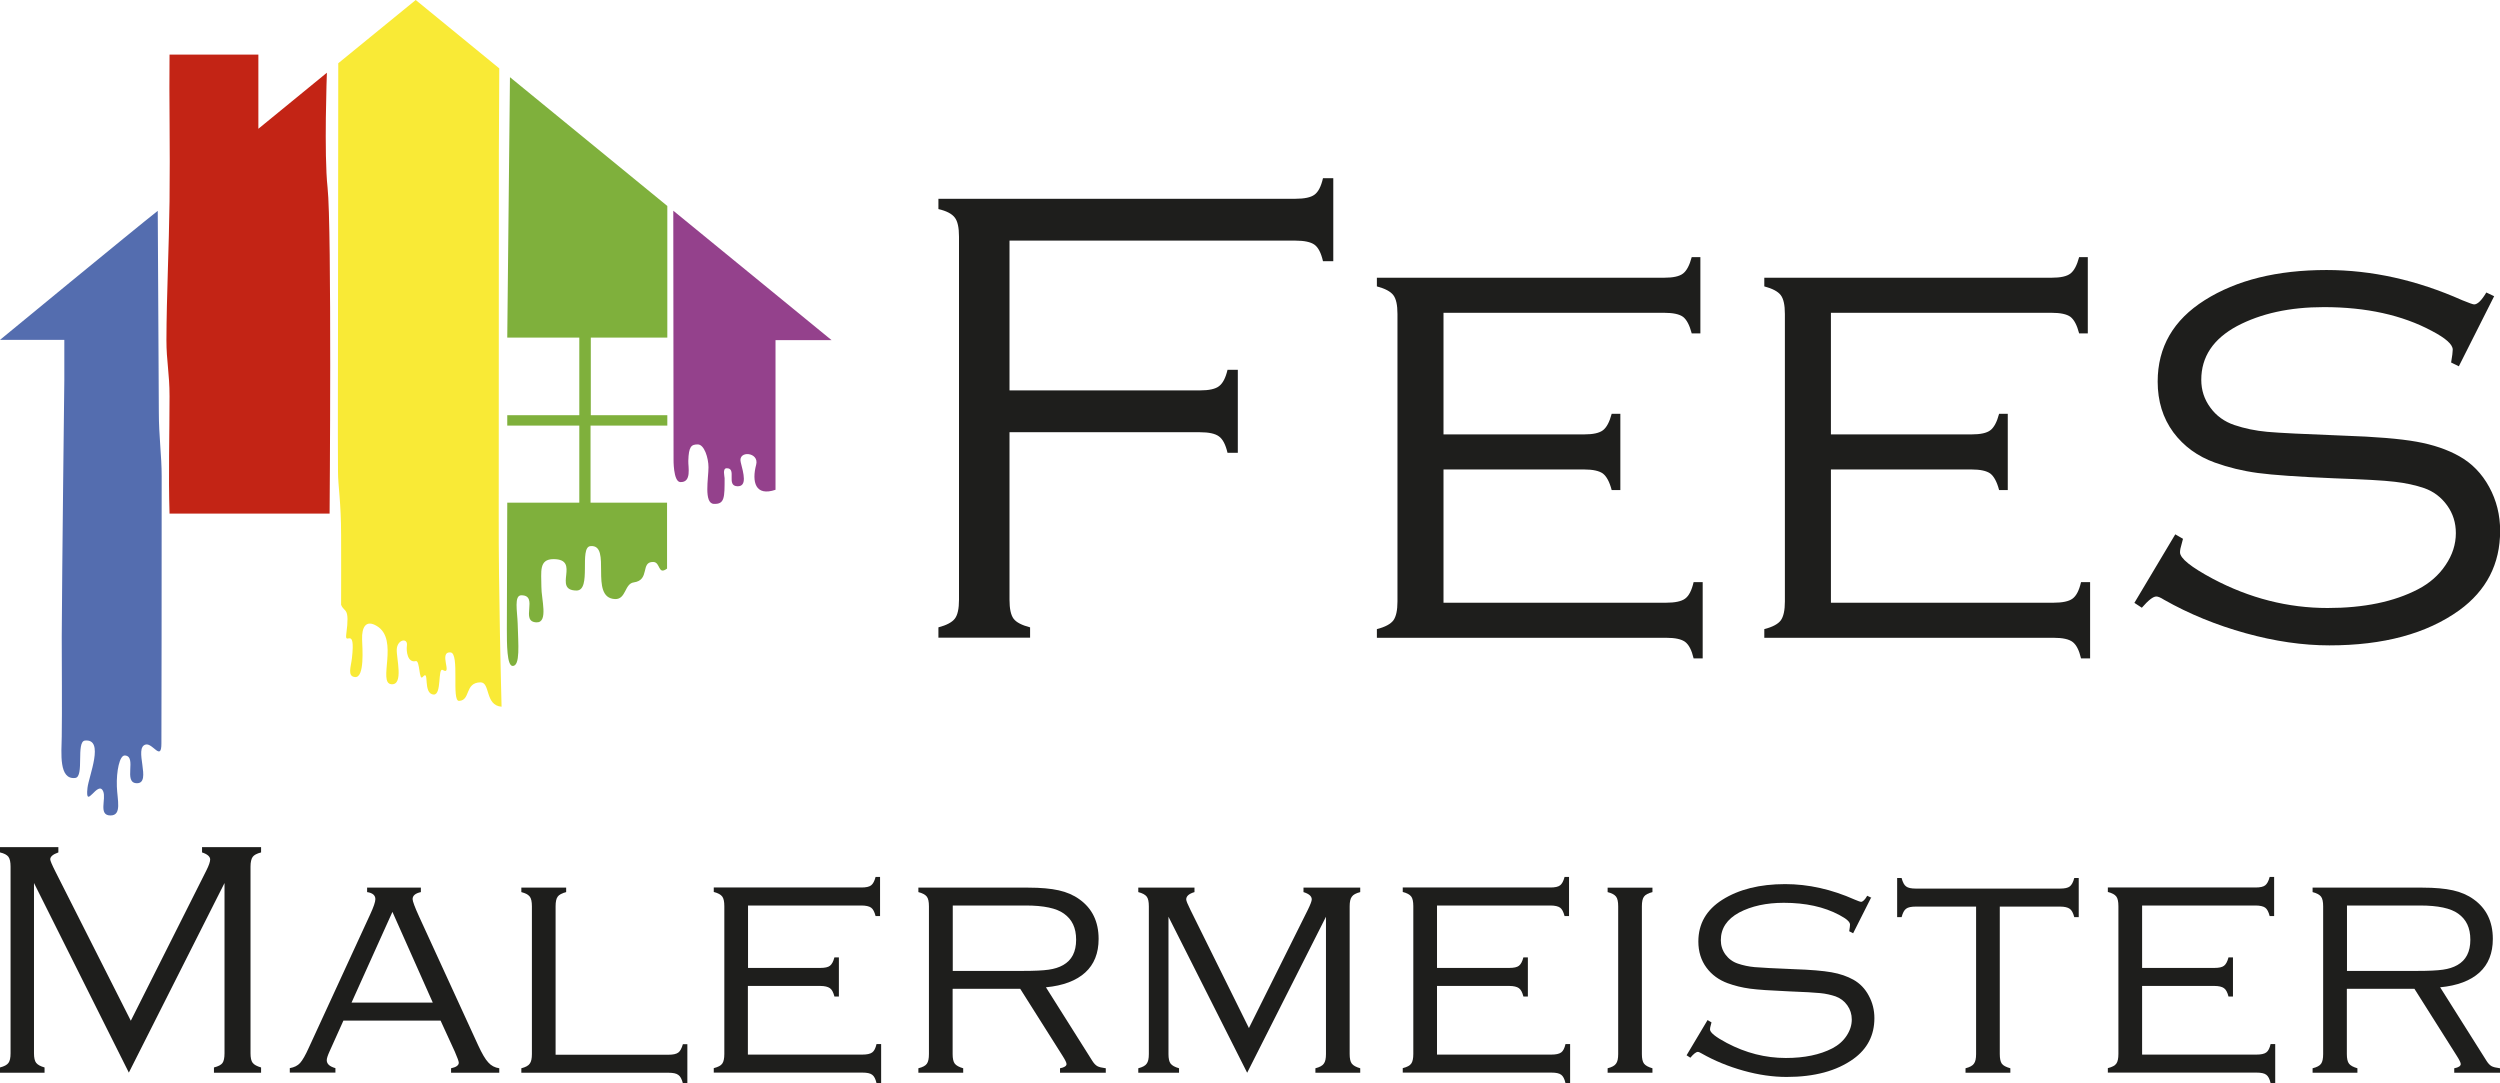
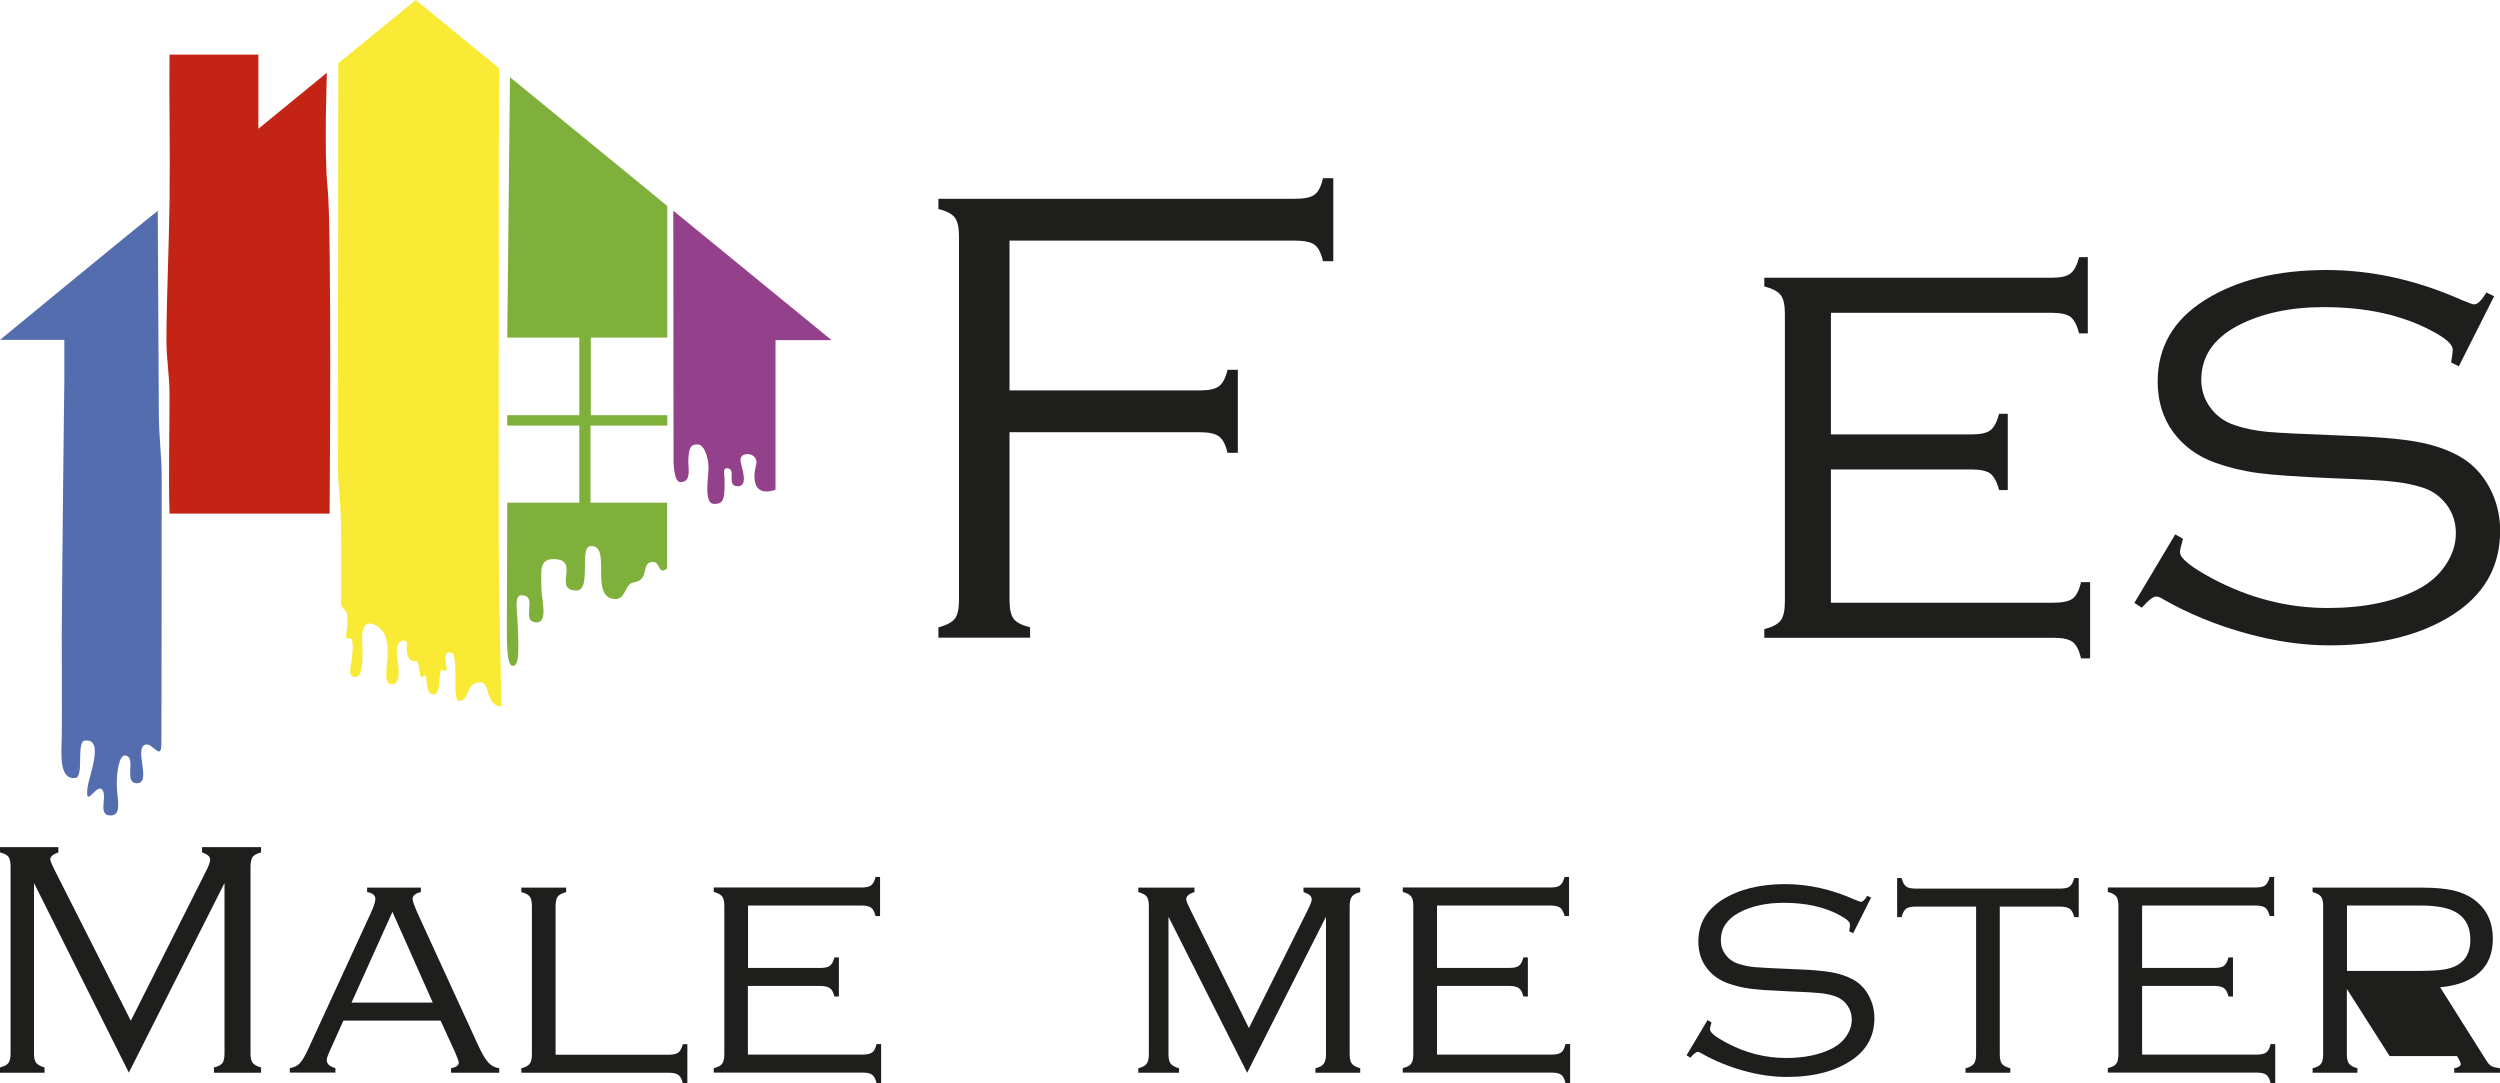
<svg xmlns="http://www.w3.org/2000/svg" id="Ebene_1" viewBox="0 0 184.62 80">
  <defs>
    <style>.cls-1{fill:#c32415;}.cls-1,.cls-2,.cls-3,.cls-4,.cls-5{fill-rule:evenodd;}.cls-2{fill:#7fb03c;}.cls-3{fill:#f9ea36;}.cls-6{fill:#1e1e1c;}.cls-4{fill:#94418c;}.cls-5{fill:#546daf;}</style>
  </defs>
  <g>
    <path class="cls-6" d="m9.52,79.22l-7.01-14.01v12.57c0,.33.05.57.16.71.11.14.31.25.62.34v.39H0v-.39c.31-.08.52-.19.62-.33.11-.14.16-.38.16-.72v-13.78c0-.34-.05-.58-.16-.73-.11-.14-.31-.25-.62-.32v-.39h4.31v.39c-.4.14-.6.31-.6.51,0,.1.13.41.4.94l5.55,10.98,5.57-11.08c.2-.39.29-.67.29-.83,0-.21-.2-.39-.6-.52v-.39h4.36v.39c-.31.08-.52.19-.62.33s-.16.38-.16.72v13.78c0,.33.05.57.16.71.11.14.31.25.62.34v.39h-3.48v-.39c.32-.08.53-.19.63-.33.1-.14.15-.38.15-.72v-12.57l-7.07,14.01Z" />
    <path class="cls-6" d="m32.53,75.37h-7.17l-1.03,2.29c-.13.29-.2.5-.2.63,0,.28.21.47.64.59v.33h-3.37v-.33c.33-.06.58-.18.76-.38.18-.2.4-.58.65-1.14l4.53-9.84c.25-.54.38-.92.38-1.12,0-.28-.2-.46-.61-.52v-.33h3.97v.33c-.41.09-.61.26-.61.52,0,.15.16.59.49,1.31l4.34,9.46c.29.63.54,1.06.76,1.29.21.24.48.38.81.43v.33h-3.56v-.33c.38-.08.57-.22.57-.41,0-.1-.1-.37-.29-.81l-1.05-2.29Zm-.57-1.33l-2.98-6.7-3.02,6.7h6Z" />
    <path class="cls-6" d="m41.02,77.89h8.34c.34,0,.58-.05.73-.16.14-.1.25-.31.34-.62h.33v2.89h-.33c-.08-.31-.19-.52-.34-.62-.14-.11-.38-.16-.73-.16h-10.86v-.33c.31-.08.52-.19.62-.34.11-.14.16-.38.16-.71v-10.91c0-.34-.05-.58-.16-.72-.11-.14-.31-.25-.62-.33v-.33h3.31v.33c-.31.08-.52.19-.62.33-.11.14-.16.38-.16.72v10.96Z" />
    <path class="cls-6" d="m55.23,72.82v5.06h8.45c.34,0,.58-.05.73-.16.14-.1.25-.31.32-.62h.34v2.89h-.34c-.07-.31-.18-.52-.32-.62-.14-.11-.38-.16-.72-.16h-10.98v-.33c.32-.08.53-.19.63-.34.1-.14.15-.38.15-.71v-10.91c0-.34-.05-.58-.16-.72-.11-.14-.31-.25-.62-.33v-.33h10.9c.34,0,.58-.05.72-.16.14-.11.25-.31.33-.62h.33v2.89h-.33c-.08-.31-.19-.52-.33-.62-.14-.1-.38-.16-.72-.16h-8.37v4.61h5.33c.34,0,.58-.05.72-.16.14-.11.25-.31.33-.62h.33v2.89h-.33c-.08-.31-.19-.52-.34-.62s-.38-.16-.71-.16h-5.33Z" />
-     <path class="cls-6" d="m70.35,73.03v4.81c0,.33.05.57.16.71.11.14.31.25.62.34v.33h-3.31v-.33c.32-.08.53-.19.63-.34.1-.14.15-.38.15-.71v-10.91c0-.34-.05-.58-.16-.72-.11-.14-.31-.25-.62-.33v-.33h8.12c.92,0,1.67.07,2.25.2.58.13,1.09.35,1.52.66.94.67,1.42,1.64,1.42,2.93,0,1.05-.33,1.88-.99,2.48s-1.63.97-2.9,1.09l3.43,5.44c.12.19.24.31.36.38.12.07.33.12.63.16v.33h-3.38v-.33c.32-.06.48-.17.48-.31,0-.1-.09-.29-.28-.59l-3.14-4.97h-4.97Zm0-1.33h5.2c.84,0,1.47-.03,1.89-.09.42-.06.77-.17,1.07-.34.64-.36.96-.98.96-1.87s-.3-1.5-.9-1.93c-.55-.4-1.49-.6-2.82-.6h-5.39v4.82Z" />
    <path class="cls-6" d="m92.1,79.22l-5.81-11.52v10.14c0,.33.05.57.16.71.11.14.31.25.62.34v.33h-3.01v-.33c.31-.08.52-.19.62-.34.11-.14.16-.38.16-.71v-10.91c0-.34-.05-.58-.16-.72-.11-.14-.31-.25-.62-.33v-.33h4.15v.33c-.41.12-.61.3-.61.54,0,.1.1.35.31.77l4.32,8.73,4.35-8.73c.19-.39.29-.65.29-.77,0-.24-.2-.41-.61-.54v-.33h4.19v.33c-.31.08-.52.19-.62.34-.11.14-.16.38-.16.71v10.91c0,.33.05.57.16.71.11.14.31.25.62.34v.33h-3.31v-.33c.31-.08.52-.19.62-.34.11-.14.16-.38.16-.71v-10.14l-5.82,11.52Z" />
    <path class="cls-6" d="m106.12,72.82v5.06h8.44c.34,0,.58-.05.73-.16.14-.1.25-.31.32-.62h.34v2.89h-.34c-.07-.31-.18-.52-.32-.62-.14-.11-.38-.16-.72-.16h-10.98v-.33c.32-.08.53-.19.63-.34.1-.14.15-.38.15-.71v-10.91c0-.34-.05-.58-.16-.72-.11-.14-.31-.25-.62-.33v-.33h10.9c.34,0,.58-.05.72-.16.14-.11.25-.31.33-.62h.33v2.89h-.33c-.08-.31-.19-.52-.33-.62-.14-.1-.38-.16-.72-.16h-8.37v4.61h5.33c.34,0,.58-.05.72-.16.14-.11.25-.31.33-.62h.33v2.89h-.33c-.08-.31-.19-.52-.34-.62-.14-.1-.38-.16-.71-.16h-5.33Z" />
-     <path class="cls-6" d="m119.5,77.84v-10.91c0-.34-.05-.58-.16-.72-.11-.14-.31-.25-.62-.33v-.33h3.31v.33c-.31.08-.52.19-.62.33-.11.14-.16.38-.16.72v10.91c0,.33.05.57.16.71.11.14.31.25.62.34v.33h-3.31v-.33c.31-.08.52-.19.62-.34.11-.14.16-.38.16-.71Z" />
    <path class="cls-6" d="m138.19,66.26l-1.34,2.66-.29-.15c.04-.24.06-.4.06-.49,0-.2-.26-.43-.79-.71-1.12-.6-2.49-.9-4.1-.9-1.29,0-2.39.24-3.3.72-.9.49-1.35,1.17-1.35,2.04,0,.39.11.74.34,1.06.23.31.53.54.92.67.38.13.8.22,1.24.26s1.41.09,2.88.15c1.23.04,2.16.12,2.79.23.63.11,1.17.3,1.62.55.48.27.86.66,1.13,1.17.28.51.42,1.06.42,1.67,0,1.26-.52,2.27-1.55,3.01-1.24.89-2.88,1.33-4.93,1.33-1.01,0-2.07-.15-3.18-.46s-2.14-.73-3.09-1.27c-.13-.08-.23-.12-.29-.12-.12,0-.31.14-.55.43l-.28-.18,1.55-2.6.29.17c-.02.1-.04.16-.05.2-.04.13-.06.24-.06.32,0,.23.41.56,1.24,1,1.4.74,2.85,1.11,4.36,1.11,1.37,0,2.52-.24,3.43-.71.44-.23.79-.53,1.05-.92.26-.39.39-.79.39-1.21,0-.39-.11-.74-.33-1.05s-.51-.53-.87-.66c-.33-.11-.71-.2-1.12-.24s-1.19-.09-2.32-.13c-1.34-.06-2.3-.12-2.88-.2s-1.12-.21-1.64-.4c-.65-.24-1.18-.62-1.57-1.15-.4-.54-.6-1.19-.6-1.93,0-1.31.59-2.34,1.78-3.09,1.21-.76,2.75-1.15,4.63-1.15,1.71,0,3.42.38,5.15,1.15.26.11.41.16.45.16.13,0,.29-.15.46-.45l.31.15Z" />
    <path class="cls-6" d="m147.68,66.95v10.89c0,.33.05.57.15.71.1.14.31.25.63.34v.33h-3.31v-.33c.31-.08.52-.19.62-.34.11-.14.16-.38.16-.71v-10.89h-4.45c-.34,0-.58.05-.72.16-.14.1-.25.31-.33.62h-.33v-2.89h.33c.08.31.19.52.33.62.14.11.38.16.72.16h10.65c.34,0,.58-.05.72-.16.14-.11.25-.31.33-.62h.33v2.89h-.33c-.08-.31-.19-.52-.34-.62-.14-.1-.38-.16-.71-.16h-4.45Z" />
    <path class="cls-6" d="m158.19,72.82v5.06h8.44c.34,0,.58-.05.73-.16.14-.1.25-.31.32-.62h.34v2.89h-.34c-.07-.31-.18-.52-.32-.62-.14-.11-.38-.16-.72-.16h-10.98v-.33c.32-.08.53-.19.63-.34.1-.14.15-.38.15-.71v-10.91c0-.34-.05-.58-.16-.72-.11-.14-.31-.25-.62-.33v-.33h10.9c.34,0,.58-.05.72-.16.14-.11.25-.31.33-.62h.33v2.89h-.33c-.08-.31-.19-.52-.33-.62-.14-.1-.38-.16-.72-.16h-8.37v4.61h5.33c.34,0,.58-.05.72-.16.14-.11.25-.31.33-.62h.33v2.89h-.33c-.08-.31-.19-.52-.34-.62-.14-.1-.38-.16-.71-.16h-5.33Z" />
-     <path class="cls-6" d="m173.31,73.03v4.81c0,.33.05.57.16.71.11.14.31.25.62.34v.33h-3.31v-.33c.32-.08.53-.19.63-.34.1-.14.15-.38.15-.71v-10.91c0-.34-.05-.58-.16-.72-.11-.14-.31-.25-.62-.33v-.33h8.12c.92,0,1.67.07,2.25.2.58.13,1.09.35,1.52.66.94.67,1.42,1.64,1.42,2.93,0,1.05-.33,1.88-.99,2.48s-1.63.97-2.9,1.09l3.43,5.44c.12.19.24.31.36.38.12.07.33.12.63.16v.33h-3.38v-.33c.32-.06.48-.17.48-.31,0-.1-.09-.29-.28-.59l-3.14-4.97h-4.97Zm0-1.33h5.2c.84,0,1.47-.03,1.89-.09.42-.06.77-.17,1.07-.34.64-.36.96-.98.96-1.87s-.3-1.5-.9-1.93c-.55-.4-1.49-.6-2.82-.6h-5.39v4.82Z" />
+     <path class="cls-6" d="m173.31,73.03v4.81c0,.33.05.57.16.71.11.14.31.25.62.34v.33h-3.31v-.33c.32-.08.53-.19.63-.34.1-.14.15-.38.15-.71v-10.91c0-.34-.05-.58-.16-.72-.11-.14-.31-.25-.62-.33v-.33h8.12c.92,0,1.67.07,2.25.2.58.13,1.09.35,1.52.66.94.67,1.42,1.64,1.42,2.93,0,1.05-.33,1.88-.99,2.48s-1.63.97-2.9,1.09l3.43,5.44c.12.19.24.31.36.38.12.07.33.12.63.16v.33h-3.38v-.33c.32-.06.48-.17.48-.31,0-.1-.09-.29-.28-.59h-4.97Zm0-1.33h5.2c.84,0,1.47-.03,1.89-.09.42-.06.77-.17,1.07-.34.64-.36.96-.98.96-1.87s-.3-1.5-.9-1.93c-.55-.4-1.49-.6-2.82-.6h-5.39v4.82Z" />
  </g>
  <g>
    <g>
      <path class="cls-6" d="m74.55,17.76v11.07h14.06c.67,0,1.14-.1,1.41-.31.28-.21.49-.61.63-1.21h.76v6.13h-.76c-.14-.6-.35-1.01-.63-1.21-.28-.21-.75-.31-1.41-.31h-14.06v12.37c0,.67.1,1.13.3,1.4.2.27.61.48,1.22.64v.76h-6.77v-.76c.6-.16,1-.37,1.21-.64.21-.27.31-.74.31-1.4v-26.81c0-.67-.1-1.14-.31-1.41-.21-.28-.61-.49-1.21-.63v-.76h26.36c.67,0,1.14-.1,1.41-.3.28-.2.49-.61.63-1.22h.76v6.13h-.76c-.14-.61-.35-1.02-.63-1.22-.28-.2-.75-.3-1.41-.3h-21.11Z" />
-       <path class="cls-6" d="m106.6,34.65v9.86h16.43c.67,0,1.14-.1,1.41-.3.28-.2.49-.61.63-1.22h.67v5.63h-.67c-.14-.6-.35-1.01-.62-1.21-.27-.21-.74-.31-1.4-.31h-21.37v-.64c.62-.16,1.02-.38,1.22-.65.2-.28.3-.74.3-1.39v-21.23c0-.67-.1-1.13-.31-1.4-.21-.27-.61-.48-1.21-.64v-.64h21.21c.67,0,1.13-.1,1.4-.31.27-.21.48-.61.64-1.21h.64v5.63h-.64c-.16-.61-.37-1.01-.64-1.22-.27-.2-.74-.3-1.4-.3h-16.29v8.98h10.38c.67,0,1.13-.1,1.4-.31.27-.21.48-.61.64-1.21h.64v5.63h-.64c-.16-.61-.38-1.01-.65-1.22-.28-.2-.74-.3-1.39-.3h-10.38Z" />
      <path class="cls-6" d="m135.21,34.65v9.86h16.43c.67,0,1.14-.1,1.41-.3.28-.2.49-.61.63-1.22h.67v5.63h-.67c-.14-.6-.35-1.01-.62-1.21-.27-.21-.74-.31-1.4-.31h-21.37v-.64c.62-.16,1.02-.38,1.22-.65.2-.28.3-.74.3-1.39v-21.23c0-.67-.1-1.13-.31-1.4-.21-.27-.61-.48-1.21-.64v-.64h21.21c.67,0,1.13-.1,1.4-.31.27-.21.48-.61.64-1.21h.64v5.63h-.64c-.16-.61-.37-1.01-.64-1.22-.27-.2-.74-.3-1.4-.3h-16.29v8.98h10.38c.67,0,1.13-.1,1.4-.31.27-.21.48-.61.64-1.21h.64v5.63h-.64c-.16-.61-.38-1.01-.65-1.22-.28-.2-.74-.3-1.39-.3h-10.38Z" />
      <path class="cls-6" d="m184.19,21.87l-2.61,5.18-.57-.28c.08-.46.12-.78.12-.95,0-.38-.51-.84-1.54-1.38-2.18-1.17-4.84-1.76-7.98-1.76-2.52,0-4.65.47-6.41,1.4-1.76.95-2.64,2.27-2.64,3.97,0,.76.22,1.44.67,2.05.44.61,1.04,1.04,1.78,1.29.74.25,1.55.42,2.42.5.87.08,2.74.17,5.6.28,2.39.08,4.2.23,5.43.45,1.23.22,2.28.58,3.15,1.07.93.52,1.67,1.28,2.21,2.27.54.99.81,2.07.81,3.24,0,2.45-1.01,4.41-3.02,5.87-2.41,1.73-5.6,2.59-9.59,2.59-1.96,0-4.03-.3-6.19-.9-2.16-.6-4.17-1.42-6.02-2.47-.25-.16-.44-.24-.57-.24-.24,0-.59.28-1.07.83l-.55-.36,3.02-5.06.57.33c-.05.19-.08.32-.1.38-.08.25-.12.46-.12.62,0,.44.81,1.09,2.42,1.95,2.72,1.44,5.55,2.16,8.48,2.16,2.68,0,4.9-.46,6.67-1.38.85-.44,1.54-1.04,2.04-1.79.51-.75.76-1.54.76-2.36,0-.76-.21-1.44-.64-2.04-.43-.6-.99-1.03-1.69-1.28-.65-.22-1.37-.38-2.17-.47-.8-.1-2.31-.18-4.52-.26-2.61-.11-4.48-.24-5.6-.39-1.12-.15-2.18-.41-3.18-.77-1.27-.46-2.29-1.2-3.06-2.23-.78-1.06-1.16-2.31-1.16-3.75,0-2.55,1.16-4.55,3.47-6.01,2.36-1.49,5.36-2.23,9-2.23,3.33,0,6.67.74,10.02,2.23.51.21.8.31.88.31.25,0,.55-.29.9-.88l.59.28Z" />
    </g>
    <g>
      <path class="cls-3" d="m24.98,4.67s-.02,13.6-.02,20.06c0,3.35-.02,6.71,0,10.07,0,1.13.23,2.23.23,4.73,0,1.71.01,3.42,0,5.13.24.62.66.1.38,2.18-.12.91.7-.7.42,1.76-.07.64-.36,1.35.23,1.4.72.06.54-2.16.52-2.78-.03-.88.27-1.49,1.09-.99,1.67,1,.02,4.23,1.08,4.3.92.07.35-1.96.39-2.59.05-.73.83-.86.75-.27-.06.43.05,1.3.66,1.15.31-.07.22,1.51.51,1.17.53-.62-.03,1.26.81,1.3.61.03.28-2.03.67-1.81.76.43-.35-1.37.57-1.3.7.05.05,3.61.63,3.58.87-.04.4-1.34,1.57-1.37.76-.02.32,1.7,1.57,1.8-.02-.85-.23-8.6-.21-14.24,0-8.94.01-17.89.01-26.83,0-1.43.03-6.07.03-6.07L30.7,0l-5.72,4.67Z" />
      <path class="cls-1" d="m12.51,37.93h11.83s.17-21.19-.15-24.08c-.27-2.45-.05-8.48-.05-8.48l-5.06,4.14v-5.48h-6.56c-.04,3.15.05,6.86,0,10.84-.04,3.38-.22,6.99-.23,10.25,0,1.56.23,2.45.23,4.14,0,2.85-.09,5.82,0,8.66" />
      <path class="cls-5" d="m0,25.1h4.75v2.98s-.17,14.2-.19,18.94c0,1.84.03,5.53,0,7.37-.02,1.22-.23,3.21,1,3.06.68-.08.04-2.68.71-2.76,1.48-.16.28,2.64.19,3.5-.19,1.72.78-.64,1.16.25.24.56-.38,1.78.54,1.78.86,0,.5-1.15.47-2.14-.04-1.13.2-2.31.59-2.29.93.05-.16,2.04.89,2.05,1.14.01-.28-2.65.66-2.86.52-.11,1.15,1.26,1.15-.08s.03-13.17.02-19.73c0-1.5-.21-2.95-.21-4.73l-.08-14.87c-1.71,1.34-11.64,9.52-11.64,9.52Z" />
      <path class="cls-2" d="m49.28,31.43v-.77h-5.65v-5.73h5.65v-9.72l-11.62-9.51-.2,19.23h5.32v5.73h-5.32v.77h5.32v5.69h-5.32l-.03,9.31c0,1.12,0,2.75.43,2.75.57,0,.41-1.6.37-3.12-.03-.93-.28-2.1.27-2.1,1.32,0-.14,1.97,1.13,2,.88.02.34-1.75.35-2.63,0-1.11-.2-2.04.9-2.04,2.05.01-.12,2.3,1.69,2.32,1.15.01.17-3.2,1.03-3.28,1.64-.16-.14,3.83,1.82,3.91.82.03.7-1.14,1.38-1.23,1.23-.17.47-1.53,1.44-1.51.55.01.33,1,1.02.49v-4.87h-5.65v-5.69h5.65" />
      <path class="cls-4" d="m49.74,33.9s-.03,1.66.49,1.7c.87.05.58-1.13.6-1.57.03-1.06.22-1.21.7-1.21s.79,1,.79,1.69c0,.79-.36,2.66.39,2.7.81.04.8-.48.8-1.9,0-.12-.17-.73.15-.73.79-.02-.07,1.31.8,1.33.73.02.45-.95.24-1.78-.22-.89,1.39-.75,1.14.19-.33,1.25-.07,2.36,1.43,1.85v-11.05h4.14l-11.69-9.56.02,18.34Z" />
    </g>
  </g>
</svg>